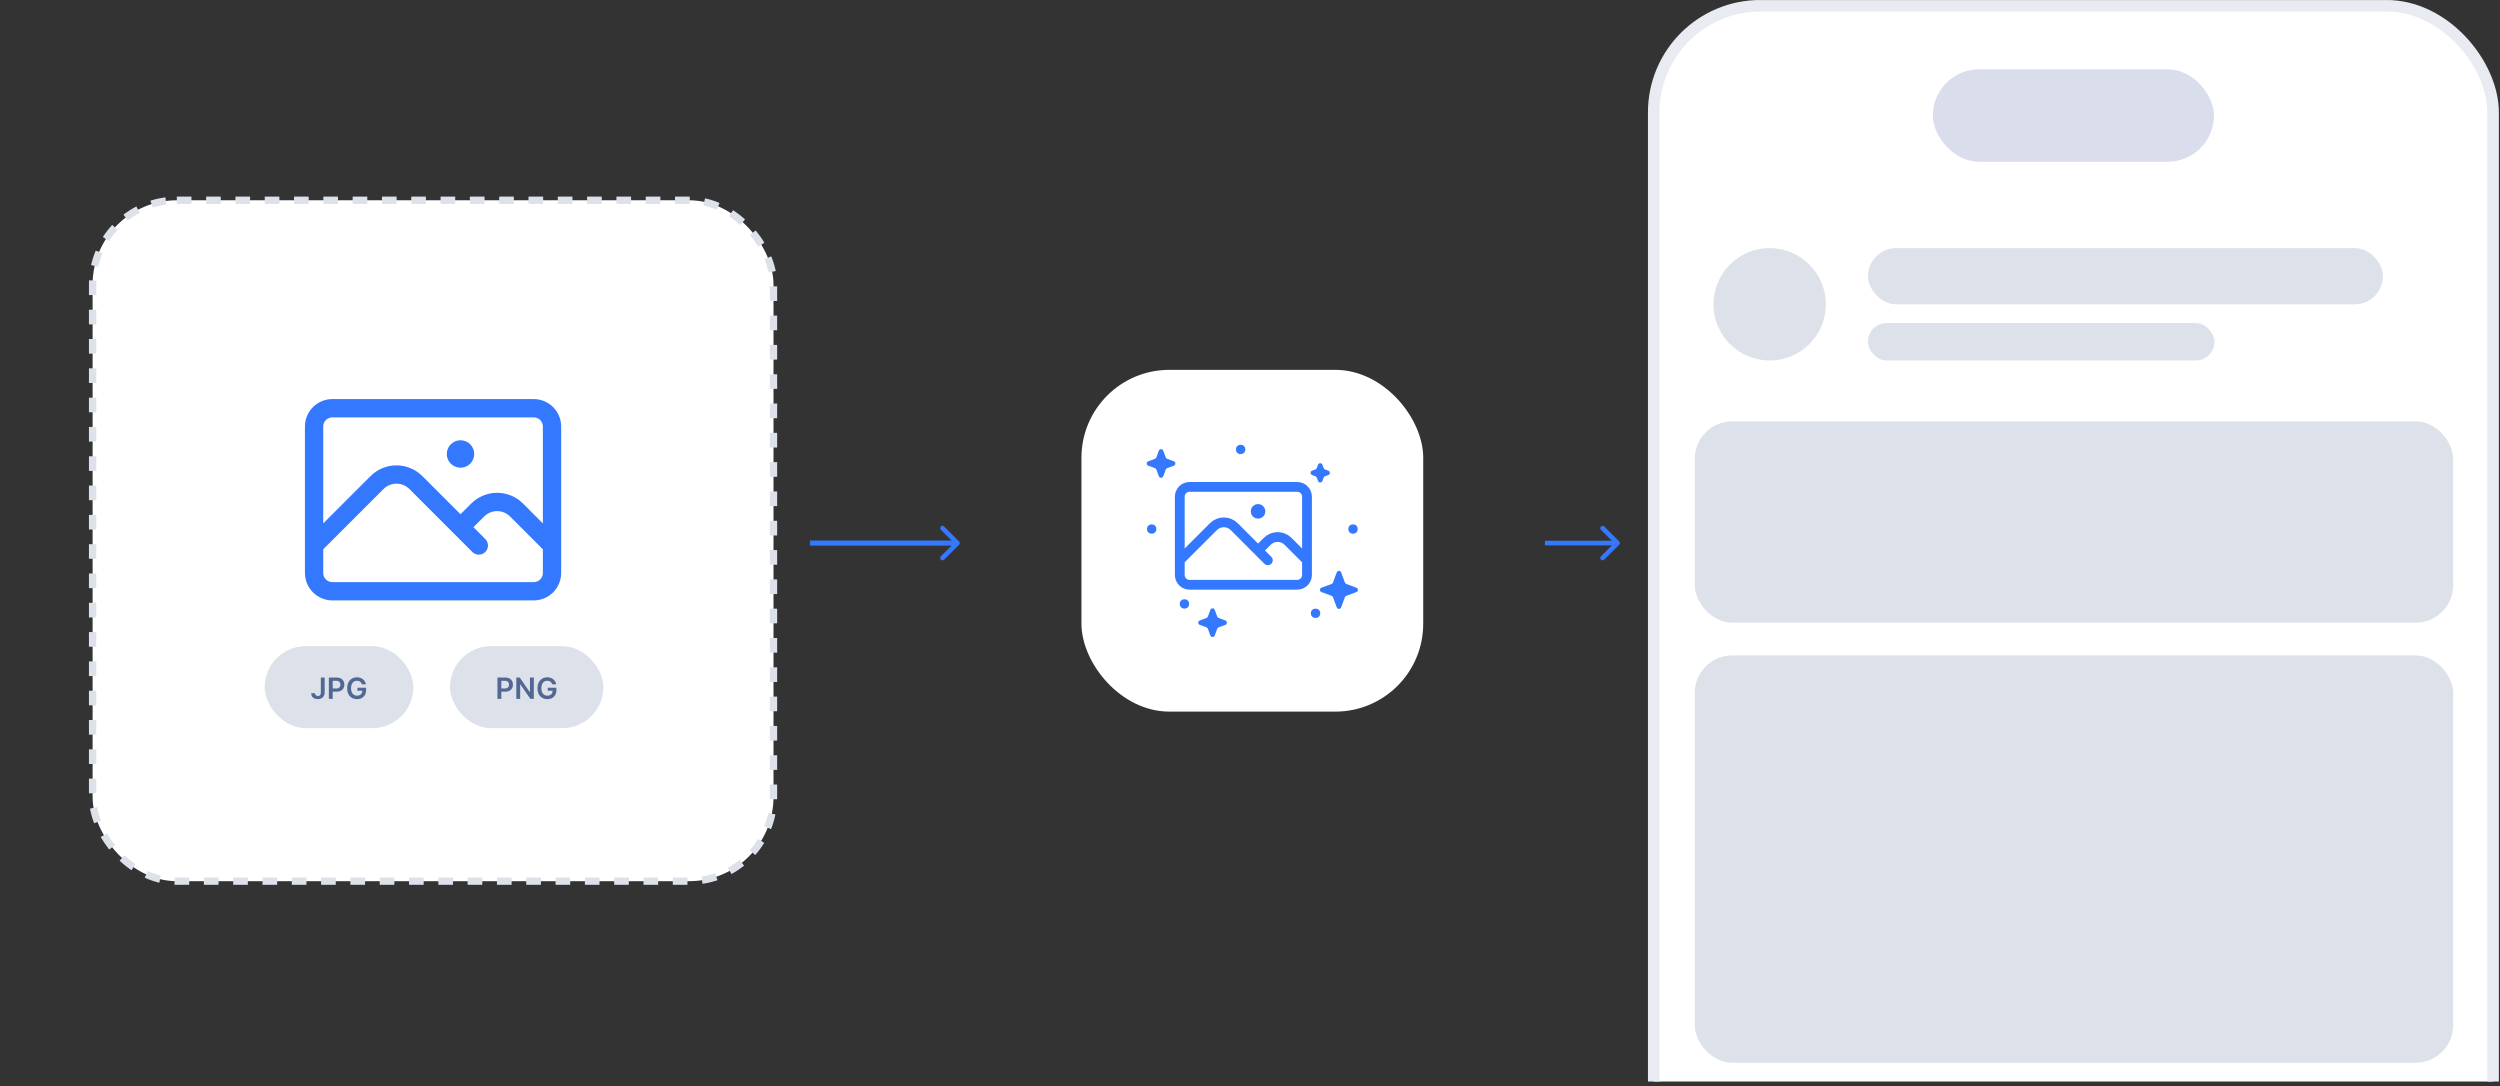
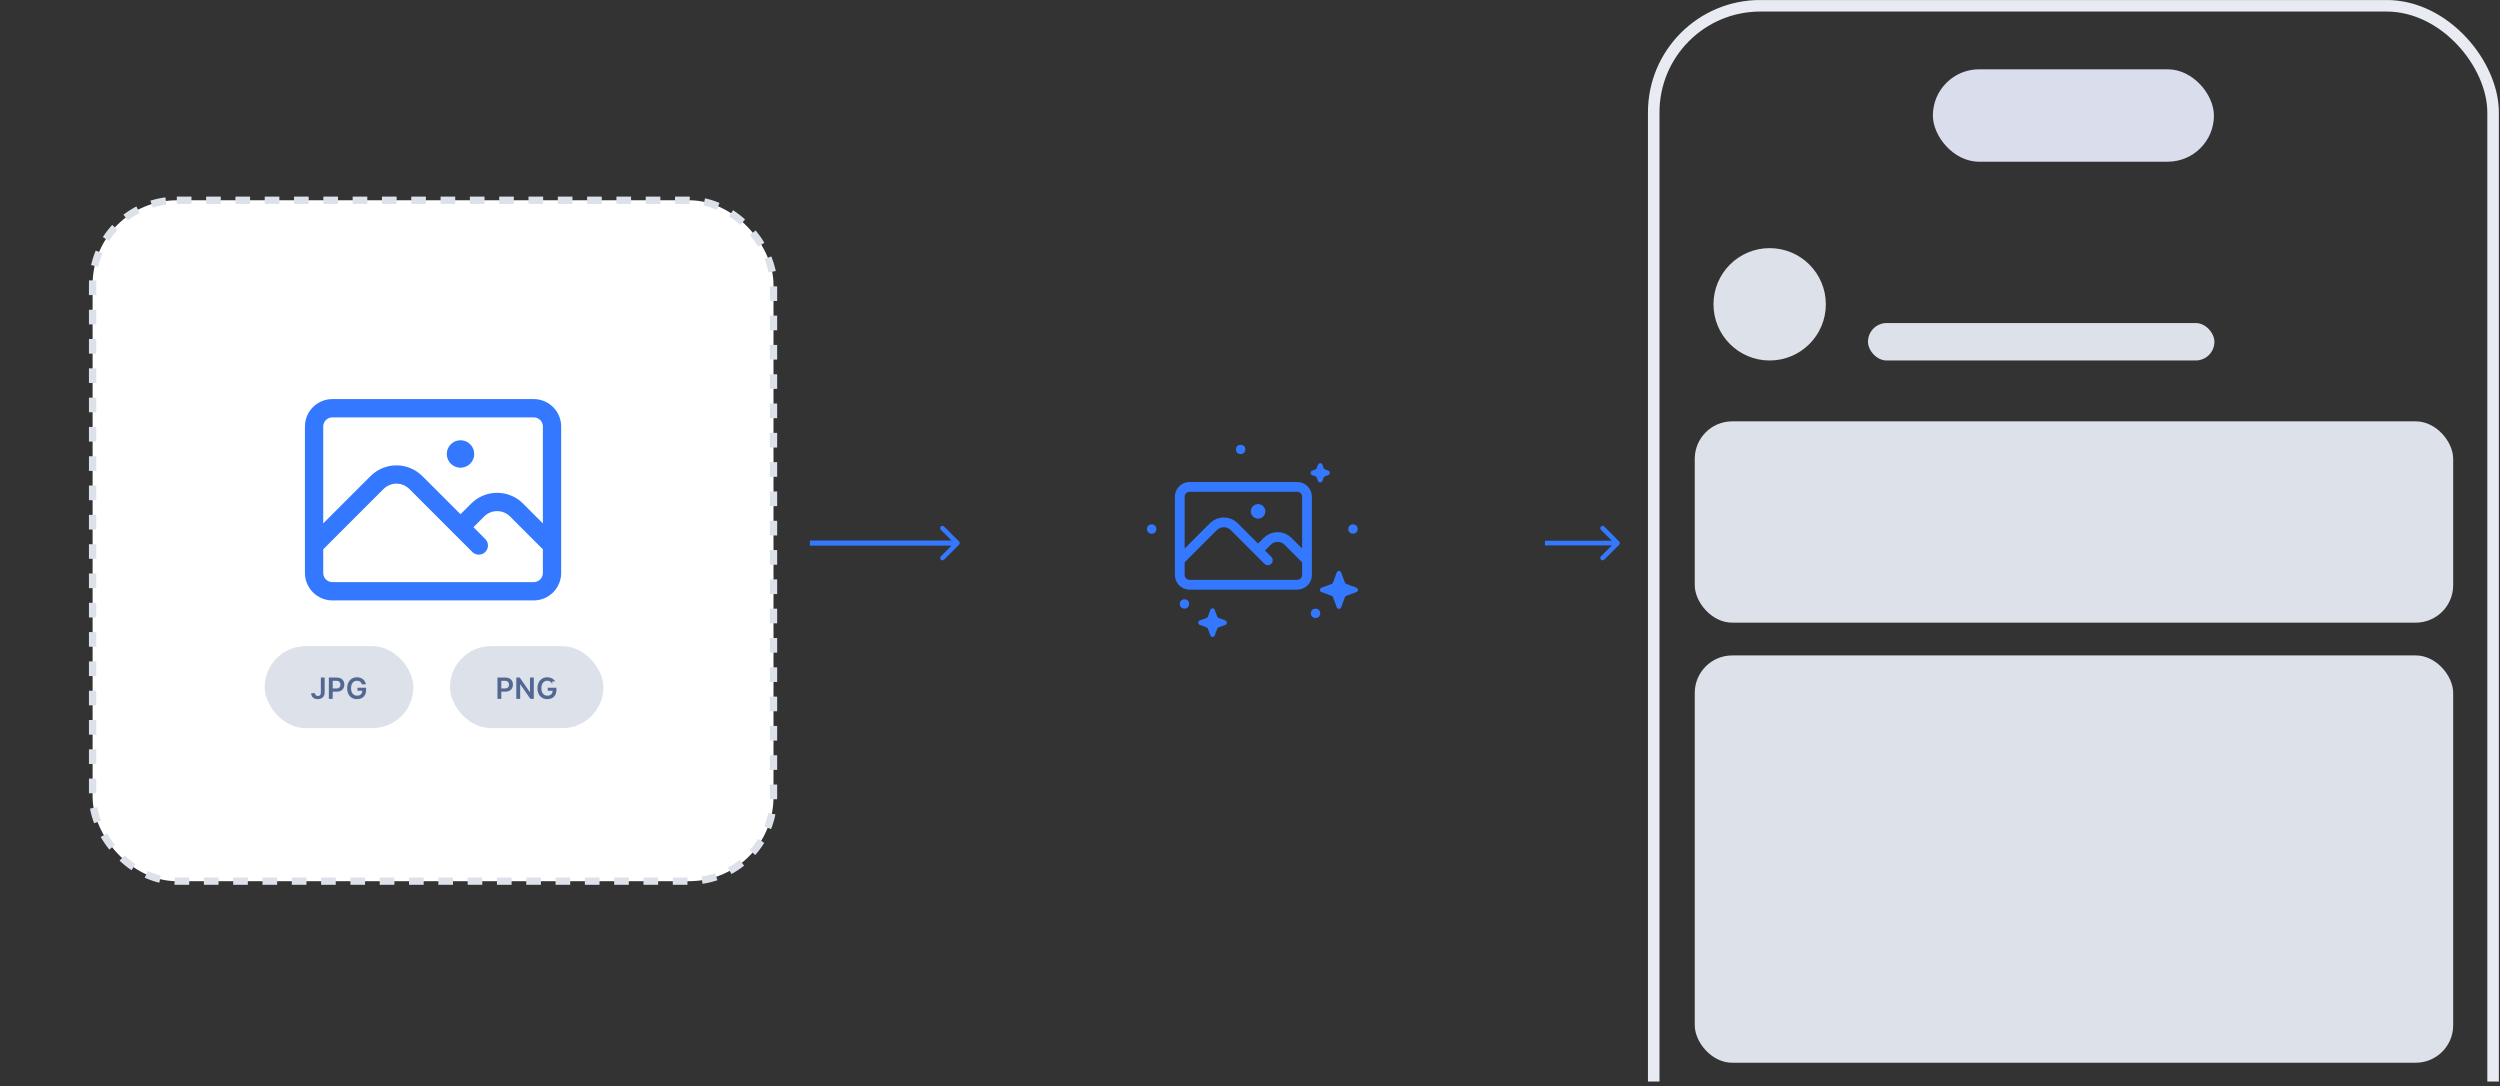
<svg xmlns="http://www.w3.org/2000/svg" width="534" height="232" viewBox="0 0 534 232" fill="none">
  <rect x="0" y="0" width="534" height="232" fill="#333333" stroke="none" />
  <g clip-path="url(#clip0_0_2897)">
    <rect x="19.782" y="42.782" width="145.436" height="145.436" rx="17.984" fill="white" />
    <rect x="19.782" y="42.782" width="145.436" height="145.436" rx="17.984" stroke="#DDE1E9" stroke-width="1.564" stroke-dasharray="3.13 3.13" />
    <path d="M67.088 116.519L80.534 103.072C81.079 102.528 81.725 102.096 82.436 101.801C83.148 101.506 83.911 101.355 84.681 101.355C85.451 101.355 86.213 101.506 86.925 101.801C87.636 102.096 88.283 102.528 88.827 103.072L102.274 116.519M98.364 112.609L102.037 108.937C102.581 108.392 103.228 107.96 103.939 107.665C104.651 107.371 105.413 107.219 106.183 107.219C106.953 107.219 107.716 107.371 108.428 107.665C109.139 107.96 109.786 108.392 110.33 108.937L117.912 116.519M70.997 126.293H114.002C115.039 126.293 116.034 125.881 116.767 125.147C117.5 124.414 117.912 123.42 117.912 122.383V91.106C117.912 90.07 117.5 89.075 116.767 88.342C116.034 87.609 115.039 87.197 114.002 87.197H70.997C69.96 87.197 68.966 87.609 68.233 88.342C67.499 89.075 67.088 90.07 67.088 91.106V122.383C67.088 123.42 67.499 124.414 68.233 125.147C68.966 125.881 69.96 126.293 70.997 126.293ZM98.364 96.971H98.385V96.992H98.364V96.971ZM99.342 96.971C99.342 97.23 99.239 97.479 99.055 97.662C98.872 97.845 98.623 97.948 98.364 97.948C98.105 97.948 97.856 97.845 97.673 97.662C97.49 97.479 97.387 97.23 97.387 96.971C97.387 96.712 97.49 96.463 97.673 96.28C97.856 96.096 98.105 95.993 98.364 95.993C98.623 95.993 98.872 96.096 99.055 96.28C99.239 96.463 99.342 96.712 99.342 96.971Z" stroke="#3378FF" stroke-width="3.91" stroke-linecap="round" stroke-linejoin="round" />
    <rect x="56.532" y="138.021" width="31.766" height="17.511" rx="8.755" fill="#DDE1E9" />
    <path d="M68.531 144.727H69.349V147.926C69.347 148.219 69.285 148.472 69.162 148.684C69.039 148.894 68.867 149.056 68.647 149.17C68.428 149.283 68.172 149.339 67.88 149.339C67.614 149.339 67.374 149.291 67.161 149.197C66.949 149.1 66.781 148.958 66.656 148.77C66.532 148.582 66.47 148.348 66.47 148.068H67.29C67.291 148.191 67.318 148.297 67.37 148.386C67.423 148.475 67.496 148.543 67.589 148.59C67.683 148.638 67.79 148.661 67.912 148.661C68.043 148.661 68.155 148.634 68.247 148.579C68.339 148.523 68.408 148.44 68.456 148.33C68.505 148.221 68.53 148.086 68.531 147.926V144.727ZM70.243 149.277V144.727H71.949C72.298 144.727 72.591 144.792 72.829 144.923C73.067 145.053 73.247 145.232 73.368 145.46C73.491 145.687 73.553 145.945 73.553 146.233C73.553 146.525 73.491 146.784 73.368 147.011C73.245 147.237 73.064 147.416 72.824 147.546C72.584 147.675 72.289 147.739 71.938 147.739H70.807V147.062H71.827C72.031 147.062 72.198 147.026 72.329 146.955C72.459 146.884 72.555 146.786 72.618 146.662C72.681 146.538 72.713 146.395 72.713 146.233C72.713 146.072 72.681 145.93 72.618 145.807C72.555 145.684 72.458 145.588 72.326 145.52C72.196 145.451 72.028 145.416 71.822 145.416H71.067V149.277H70.243ZM77.316 146.18C77.279 146.06 77.228 145.953 77.163 145.858C77.099 145.762 77.022 145.68 76.932 145.611C76.843 145.543 76.741 145.492 76.625 145.458C76.51 145.423 76.384 145.405 76.248 145.405C76.003 145.405 75.786 145.466 75.595 145.589C75.404 145.712 75.253 145.893 75.144 146.131C75.036 146.368 74.981 146.657 74.981 146.998C74.981 147.341 75.036 147.632 75.144 147.87C75.252 148.109 75.402 148.29 75.595 148.415C75.787 148.538 76.011 148.599 76.266 148.599C76.496 148.599 76.696 148.555 76.865 148.466C77.035 148.377 77.167 148.251 77.258 148.088C77.35 147.924 77.396 147.731 77.396 147.511L77.583 147.54H76.348V146.895H78.194V147.442C78.194 147.831 78.111 148.168 77.945 148.452C77.779 148.737 77.551 148.956 77.261 149.11C76.97 149.263 76.637 149.339 76.261 149.339C75.842 149.339 75.474 149.245 75.157 149.057C74.842 148.867 74.595 148.598 74.417 148.25C74.241 147.901 74.153 147.486 74.153 147.006C74.153 146.639 74.205 146.311 74.308 146.022C74.414 145.734 74.56 145.488 74.748 145.287C74.936 145.084 75.157 144.93 75.41 144.825C75.663 144.718 75.939 144.665 76.237 144.665C76.488 144.665 76.723 144.702 76.941 144.776C77.158 144.849 77.352 144.952 77.52 145.087C77.691 145.222 77.831 145.382 77.94 145.567C78.05 145.752 78.122 145.956 78.156 146.18H77.316Z" fill="#526893" />
    <rect x="96.117" y="138.021" width="32.766" height="17.511" rx="8.755" fill="#DDE1E9" />
-     <path d="M106.257 149.277V144.727H107.963C108.312 144.727 108.605 144.792 108.842 144.923C109.081 145.053 109.261 145.232 109.382 145.46C109.505 145.687 109.566 145.945 109.566 146.233C109.566 146.525 109.505 146.784 109.382 147.011C109.259 147.237 109.078 147.416 108.838 147.546C108.598 147.675 108.302 147.739 107.951 147.739H106.821V147.062H107.84C108.045 147.062 108.212 147.026 108.342 146.955C108.473 146.884 108.569 146.786 108.631 146.662C108.695 146.538 108.727 146.395 108.727 146.233C108.727 146.072 108.695 145.93 108.631 145.807C108.569 145.684 108.472 145.588 108.34 145.52C108.21 145.451 108.042 145.416 107.836 145.416H107.081V149.277H106.257ZM114.021 144.727V149.277H113.288L111.144 146.178H111.106V149.277H110.282V144.727H111.02L113.161 147.828H113.201V144.727H114.021ZM117.966 146.18C117.929 146.06 117.878 145.953 117.813 145.858C117.749 145.762 117.672 145.68 117.582 145.611C117.493 145.543 117.391 145.492 117.276 145.458C117.16 145.423 117.034 145.405 116.898 145.405C116.654 145.405 116.436 145.466 116.245 145.589C116.054 145.712 115.903 145.893 115.794 146.131C115.686 146.368 115.632 146.657 115.632 146.998C115.632 147.341 115.686 147.632 115.794 147.87C115.902 148.109 116.052 148.29 116.245 148.415C116.437 148.538 116.661 148.599 116.916 148.599C117.147 148.599 117.347 148.555 117.515 148.466C117.686 148.377 117.817 148.251 117.909 148.088C118 147.924 118.046 147.731 118.046 147.511L118.233 147.54H116.998V146.895H118.844V147.442C118.844 147.831 118.761 148.168 118.595 148.452C118.429 148.737 118.201 148.956 117.911 149.11C117.621 149.263 117.287 149.339 116.911 149.339C116.492 149.339 116.124 149.245 115.807 149.057C115.492 148.867 115.245 148.598 115.067 148.25C114.891 147.901 114.803 147.486 114.803 147.006C114.803 146.639 114.855 146.311 114.959 146.022C115.064 145.734 115.21 145.488 115.398 145.287C115.587 145.084 115.807 144.93 116.06 144.825C116.314 144.718 116.589 144.665 116.887 144.665C117.139 144.665 117.373 144.702 117.591 144.776C117.809 144.849 118.002 144.952 118.171 145.087C118.341 145.222 118.481 145.382 118.591 145.567C118.7 145.752 118.772 145.956 118.806 146.18H117.966Z" fill="#526893" />
-     <rect x="231" y="79" width="73" height="73" rx="18.766" fill="white" />
+     <path d="M106.257 149.277V144.727H107.963C108.312 144.727 108.605 144.792 108.842 144.923C109.081 145.053 109.261 145.232 109.382 145.46C109.505 145.687 109.566 145.945 109.566 146.233C109.566 146.525 109.505 146.784 109.382 147.011C109.259 147.237 109.078 147.416 108.838 147.546C108.598 147.675 108.302 147.739 107.951 147.739H106.821V147.062H107.84C108.045 147.062 108.212 147.026 108.342 146.955C108.473 146.884 108.569 146.786 108.631 146.662C108.695 146.538 108.727 146.395 108.727 146.233C108.727 146.072 108.695 145.93 108.631 145.807C108.569 145.684 108.472 145.588 108.34 145.52C108.21 145.451 108.042 145.416 107.836 145.416H107.081V149.277H106.257ZM114.021 144.727V149.277H113.288L111.144 146.178H111.106V149.277H110.282V144.727H111.02L113.161 147.828H113.201V144.727H114.021ZM117.966 146.18C117.929 146.06 117.878 145.953 117.813 145.858C117.749 145.762 117.672 145.68 117.582 145.611C117.493 145.543 117.391 145.492 117.276 145.458C117.16 145.423 117.034 145.405 116.898 145.405C116.654 145.405 116.436 145.466 116.245 145.589C116.054 145.712 115.903 145.893 115.794 146.131C115.686 146.368 115.632 146.657 115.632 146.998C115.632 147.341 115.686 147.632 115.794 147.87C115.902 148.109 116.052 148.29 116.245 148.415C116.437 148.538 116.661 148.599 116.916 148.599C117.147 148.599 117.347 148.555 117.515 148.466C117.686 148.377 117.817 148.251 117.909 148.088C118 147.924 118.046 147.731 118.046 147.511L118.233 147.54H116.998V146.895H118.844V147.442C118.844 147.831 118.761 148.168 118.595 148.452C118.429 148.737 118.201 148.956 117.911 149.11C117.621 149.263 117.287 149.339 116.911 149.339C116.492 149.339 116.124 149.245 115.807 149.057C115.492 148.867 115.245 148.598 115.067 148.25C114.891 147.901 114.803 147.486 114.803 147.006C114.803 146.639 114.855 146.311 114.959 146.022C115.064 145.734 115.21 145.488 115.398 145.287C115.587 145.084 115.807 144.93 116.06 144.825C116.314 144.718 116.589 144.665 116.887 144.665C117.139 144.665 117.373 144.702 117.591 144.776C117.809 144.849 118.002 144.952 118.171 145.087C118.341 145.222 118.481 145.382 118.591 145.567H117.966Z" fill="#526893" />
    <path d="M252 119.678L259.19 112.489C259.481 112.197 259.827 111.966 260.207 111.809C260.587 111.651 260.995 111.57 261.407 111.57C261.819 111.57 262.226 111.651 262.607 111.809C262.987 111.966 263.333 112.197 263.624 112.489L270.814 119.678M268.723 117.588L270.687 115.624C270.978 115.333 271.324 115.102 271.704 114.944C272.085 114.787 272.492 114.706 272.904 114.706C273.316 114.706 273.724 114.787 274.104 114.944C274.485 115.102 274.83 115.333 275.121 115.624L279.176 119.678M254.09 124.904H277.085C277.64 124.904 278.171 124.684 278.563 124.292C278.955 123.9 279.176 123.368 279.176 122.814V106.09C279.176 105.536 278.955 105.004 278.563 104.612C278.171 104.22 277.64 104 277.085 104H254.09C253.536 104 253.004 104.22 252.612 104.612C252.22 105.004 252 105.536 252 106.09V122.814C252 123.368 252.22 123.9 252.612 124.292C253.004 124.684 253.536 124.904 254.09 124.904ZM268.723 109.226H268.735V109.237H268.723V109.226ZM269.246 109.226C269.246 109.365 269.191 109.498 269.093 109.596C268.995 109.694 268.862 109.749 268.723 109.749C268.585 109.749 268.452 109.694 268.354 109.596C268.256 109.498 268.201 109.365 268.201 109.226C268.201 109.087 268.256 108.955 268.354 108.857C268.452 108.759 268.585 108.703 268.723 108.703C268.862 108.703 268.995 108.759 269.093 108.857C269.191 108.955 269.246 109.087 269.246 109.226Z" stroke="#3378FF" stroke-width="2.09" stroke-linecap="round" stroke-linejoin="round" />
    <path d="M281.531 99.267C281.692 98.832 282.308 98.832 282.469 99.267L282.73 99.974C282.781 100.111 282.889 100.219 283.026 100.27L283.733 100.531C284.168 100.692 284.168 101.308 283.733 101.469L283.026 101.73C282.889 101.781 282.781 101.889 282.73 102.026L282.469 102.733C282.308 103.168 281.692 103.168 281.531 102.733L281.27 102.026C281.219 101.889 281.111 101.781 280.974 101.73L280.267 101.469C279.832 101.308 279.832 100.692 280.267 100.531L280.974 100.27C281.111 100.219 281.219 100.111 281.27 99.974L281.531 99.267Z" fill="#3378FF" />
    <path d="M258.531 130.267C258.692 129.832 259.308 129.832 259.469 130.267L260.001 131.704C260.051 131.841 260.159 131.949 260.296 131.999L261.733 132.531C262.168 132.692 262.168 133.308 261.733 133.469L260.296 134.001C260.159 134.051 260.051 134.159 260.001 134.296L259.469 135.733C259.308 136.168 258.692 136.168 258.531 135.733L257.999 134.296C257.949 134.159 257.841 134.051 257.704 134.001L256.267 133.469C255.832 133.308 255.832 132.692 256.267 132.531L257.704 131.999C257.841 131.949 257.949 131.841 257.999 131.704L258.531 130.267Z" fill="#3378FF" />
    <path d="M285.531 122.267C285.692 121.832 286.308 121.832 286.469 122.267L287.271 124.434C287.321 124.571 287.429 124.679 287.566 124.729L289.733 125.531C290.168 125.692 290.168 126.308 289.733 126.469L287.566 127.271C287.429 127.321 287.321 127.429 287.271 127.566L286.469 129.733C286.308 130.168 285.692 130.168 285.531 129.733L284.729 127.566C284.679 127.429 284.571 127.321 284.434 127.271L282.267 126.469C281.832 126.308 281.832 125.692 282.267 125.531L284.434 124.729C284.571 124.679 284.679 124.571 284.729 124.434L285.531 122.267Z" fill="#3378FF" />
-     <path d="M247.531 96.267C247.692 95.832 248.308 95.832 248.469 96.267L249.001 97.704C249.051 97.841 249.159 97.949 249.296 97.999L250.733 98.531C251.168 98.692 251.168 99.308 250.733 99.469L249.296 100.001C249.159 100.051 249.051 100.159 249.001 100.296L248.469 101.733C248.308 102.168 247.692 102.168 247.531 101.733L246.999 100.296C246.949 100.159 246.841 100.051 246.704 100.001L245.267 99.469C244.832 99.308 244.832 98.692 245.267 98.531L246.704 97.999C246.841 97.949 246.949 97.841 246.999 97.704L247.531 96.267Z" fill="#3378FF" />
    <circle cx="265" cy="96" r="1" fill="#3378FF" />
    <circle cx="289" cy="113" r="1" fill="#3378FF" />
    <circle cx="253" cy="129" r="1" fill="#3378FF" />
    <circle cx="281" cy="131" r="1" fill="#3378FF" />
    <circle cx="246" cy="113" r="1" fill="#3378FF" />
-     <rect x="353.234" y="1.234" width="179.29" height="349.533" rx="22.766" fill="white" />
    <rect x="353.234" y="1.234" width="179.29" height="349.533" rx="22.766" stroke="#E9EBF3" stroke-width="2.467" />
    <rect x="412.86" y="14.804" width="60.037" height="19.738" rx="9.869" fill="#D9DDEC" />
-     <rect x="399" y="53" width="110" height="12" rx="6" fill="#DDE1E9" />
    <rect x="399" y="69" width="74" height="8" rx="4" fill="#DDE1E9" />
    <rect x="362" y="90" width="162" height="43" rx="8" fill="#DDE1E9" />
    <rect x="362" y="140" width="162" height="87" rx="8" fill="#DDE1E9" />
    <circle cx="378" cy="65" r="12" fill="#DDE1E9" />
    <path d="M173 116H204.5" stroke="#3378FF" />
    <path d="M204.854 116.354C205.049 116.158 205.049 115.842 204.854 115.646L201.672 112.464C201.476 112.269 201.16 112.269 200.964 112.464C200.769 112.66 200.769 112.976 200.964 113.172L203.793 116L200.964 118.828C200.769 119.024 200.769 119.34 200.964 119.536C201.16 119.731 201.476 119.731 201.672 119.536L204.854 116.354ZM173 116.5H204.5V115.5H173V116.5Z" fill="#3378FF" />
    <path d="M345.854 116.354C346.049 116.158 346.049 115.842 345.854 115.646L342.672 112.464C342.476 112.269 342.16 112.269 341.964 112.464C341.769 112.66 341.769 112.976 341.964 113.172L344.793 116L341.964 118.828C341.769 119.024 341.769 119.34 341.964 119.536C342.16 119.731 342.476 119.731 342.672 119.536L345.854 116.354ZM330 116.5H345.5V115.5H330V116.5Z" fill="#3378FF" />
  </g>
  <defs>
    <clipPath id="clip0_0_2897">
      <rect width="534" height="231" fill="white" transform="translate(0 0.018)" />
    </clipPath>
  </defs>
</svg>